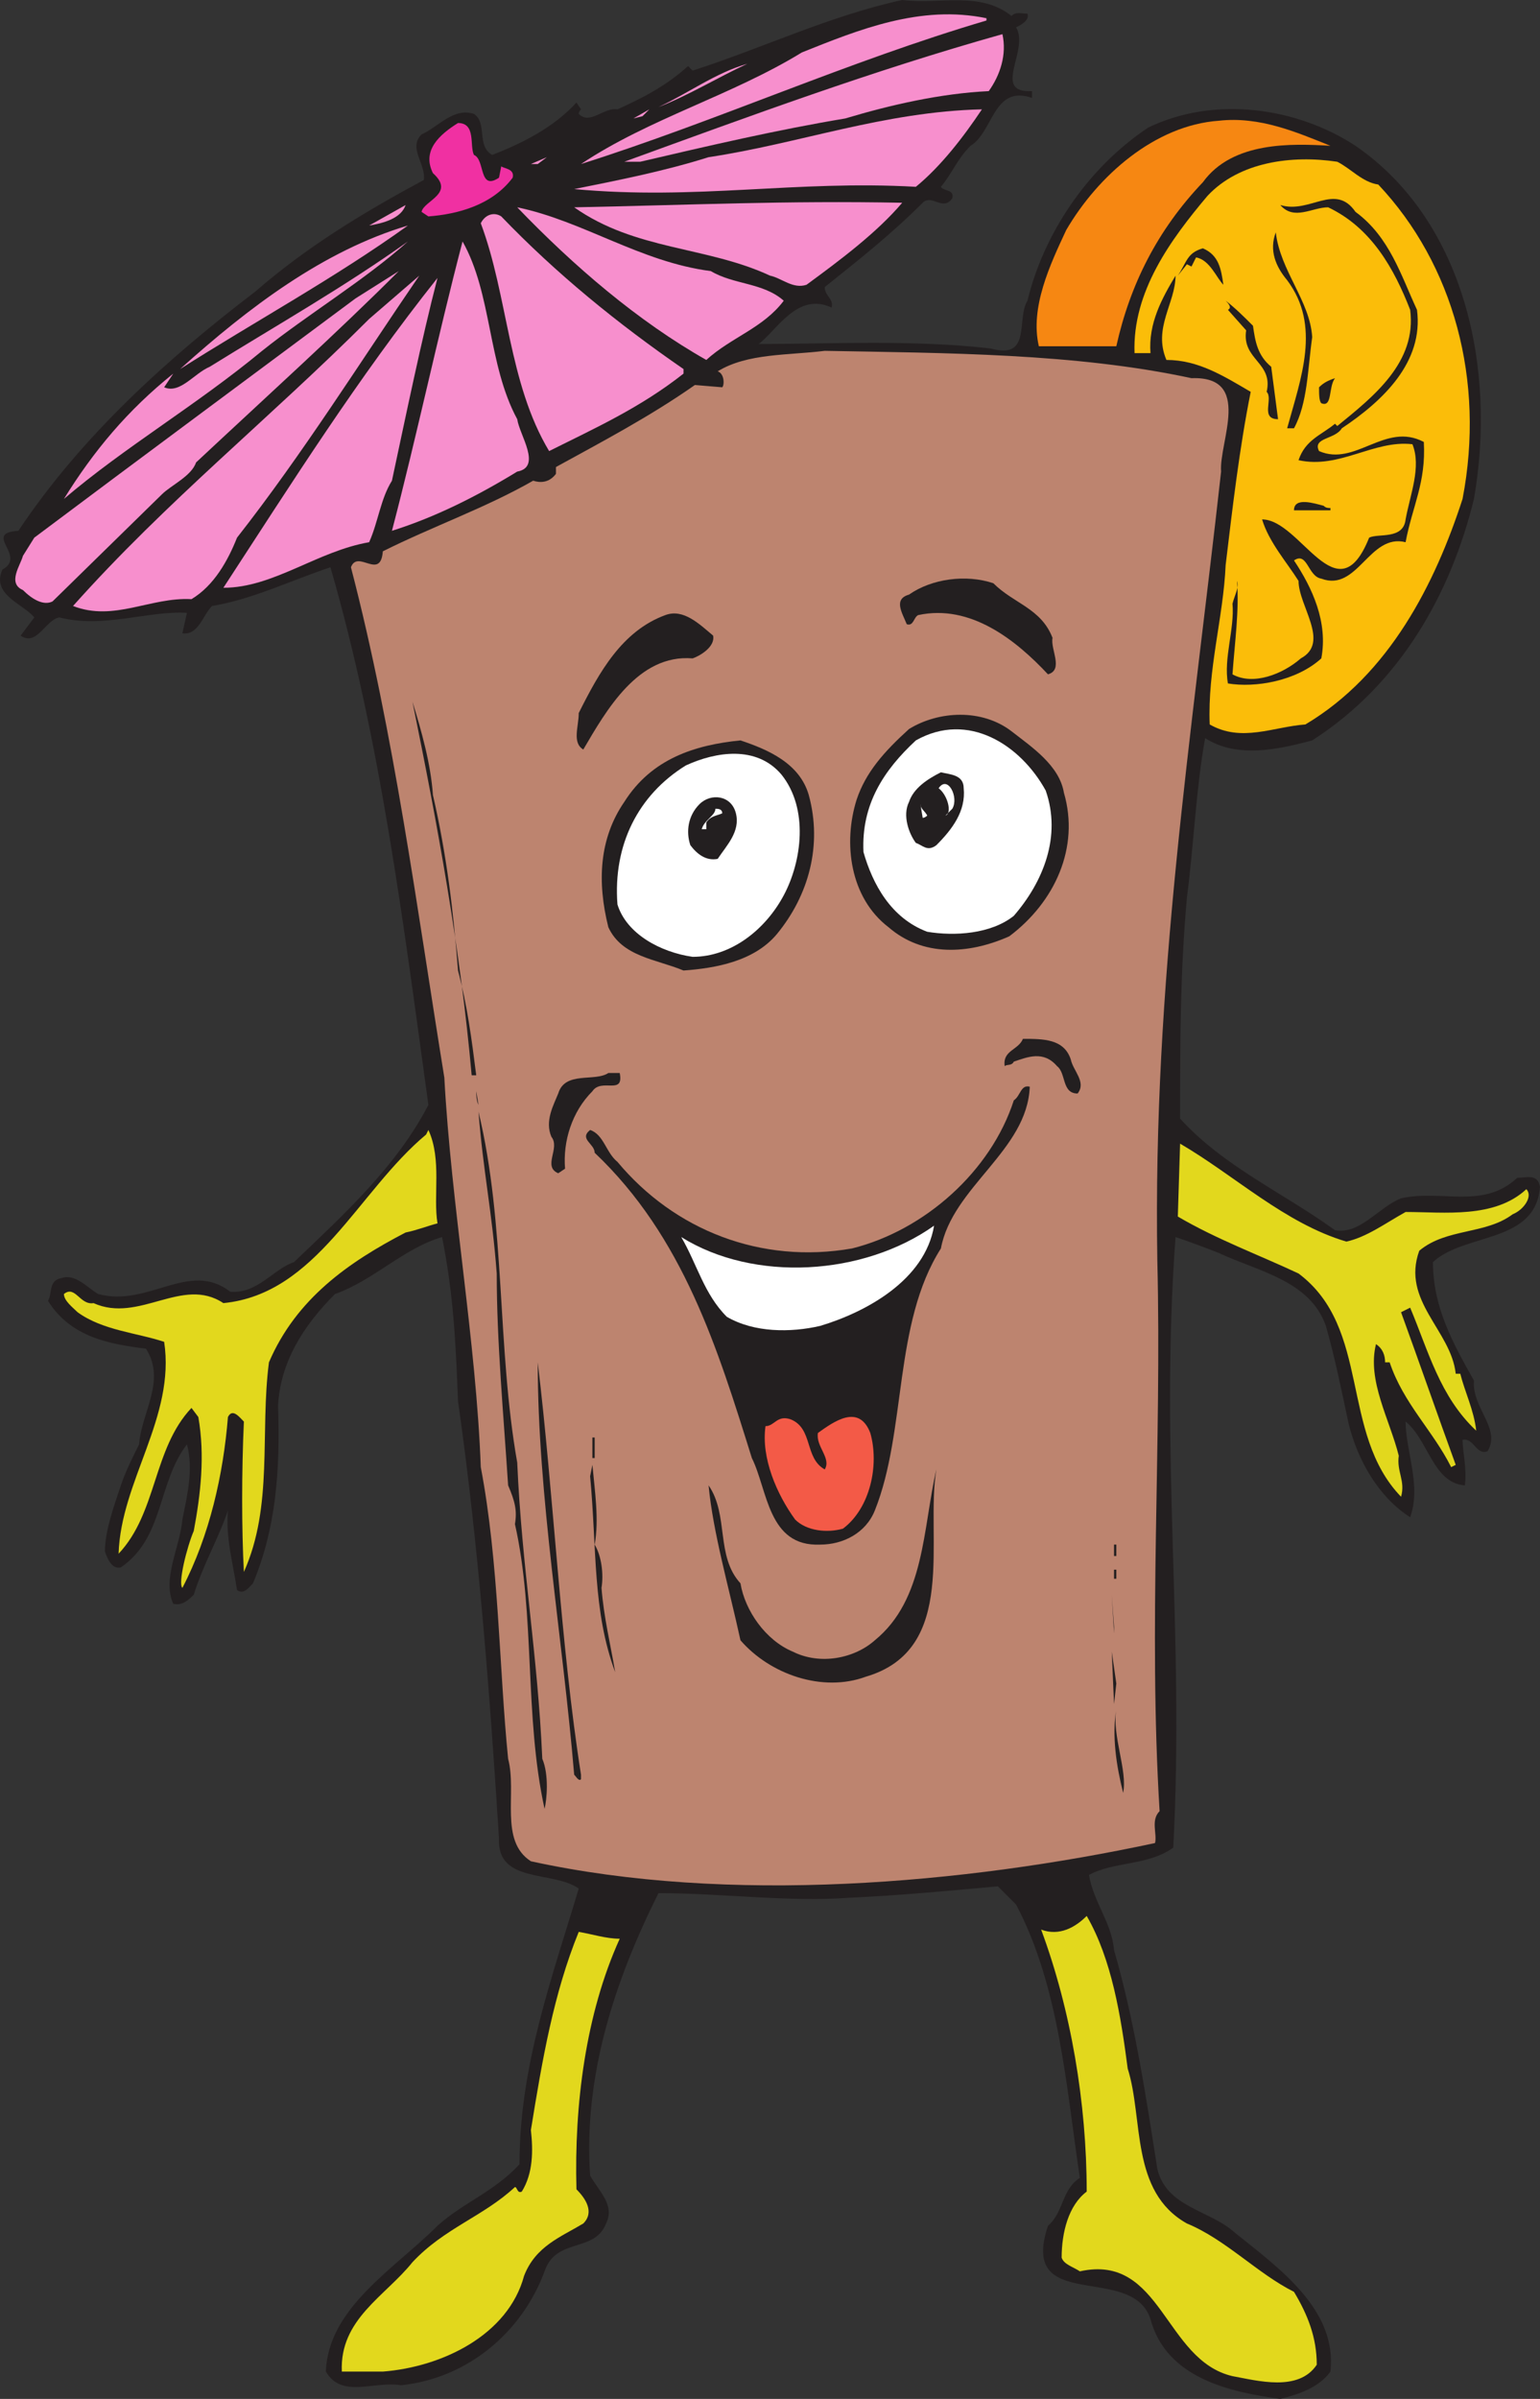
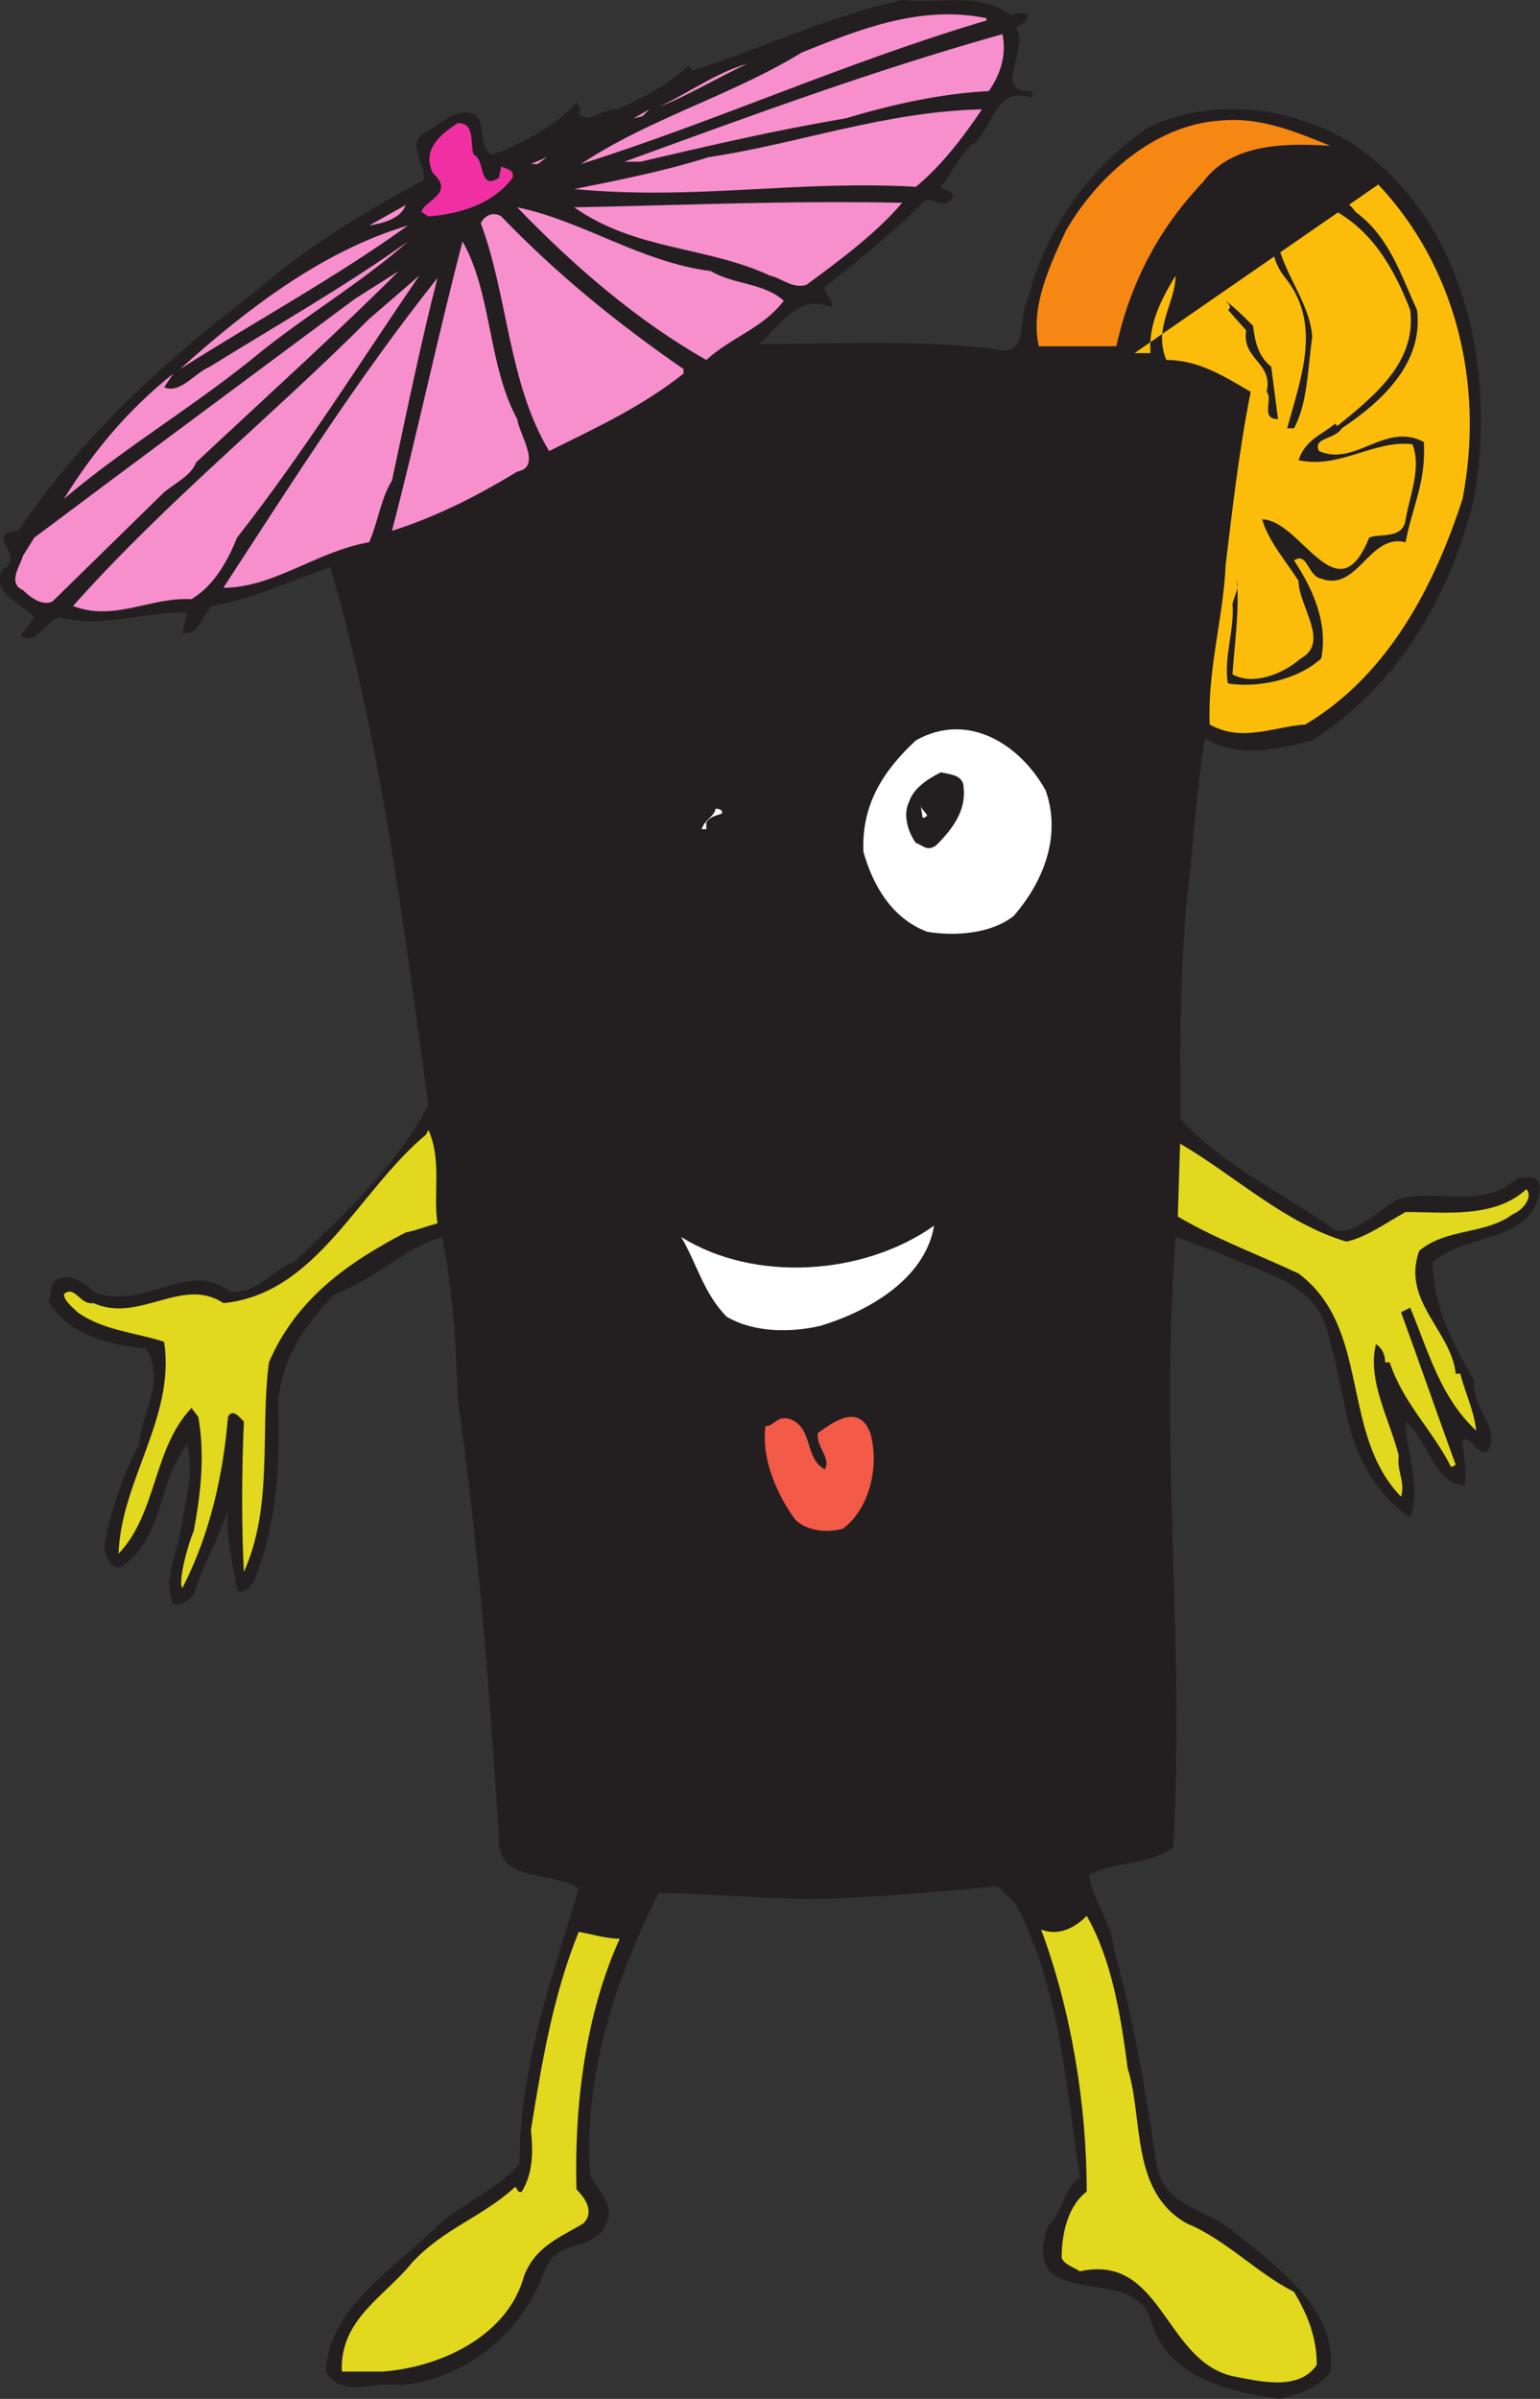
<svg xmlns="http://www.w3.org/2000/svg" width="507.047" height="789.75">
  <rect width="100%" height="100%" fill="#333333" stroke="none" />
  <path fill="#231f20" fill-rule="evenodd" d="M333.047 5.25c1.5-1.5 3-.75 5.25-.75.75 2.25-2.25 3.75-3.75 4.5 4.5 7.5-8.25 21.75 5.25 21v2.25c-12.75-4.5-12.75 11.25-20.25 15.75-4.5 4.5-6 9-9.75 13.5.75 1.5 4.5.75 3.75 3.75-3 4.5-6.75-1.5-9.75 1.5-10.5 10.5-21 18.75-32.25 27.75 0 3 3 3.75 2.25 6.75-11.25-5.25-18 7.5-24 12 23.25 0 51-1.5 76.5 1.5 13.5 3.75 8.25-9.75 12-15.75 5.25-21.75 19.5-43.5 39.75-57 21.75-10.5 48.75-6.75 68.25 6 36 24.75 46.5 73.5 39 116.25-7.5 30.75-24 60.75-53.25 79.5-11.25 3-24.75 6-35.25-.75-3 16.5-3.75 35.25-6 52.5-2.25 24.75-2.25 48-2.25 72.75 14.25 15.75 34.5 24.75 51 36.75 8.25 1.5 14.25-7.5 21.75-10.5 13.5-3 27 3.75 38.25-6.75 3 0 6.75-1.5 7.5 3-1.5 18.75-24.75 15-35.25 24.75 0 15 6.75 27 13.5 39-.75 9 9 15.75 4.5 23.25-3.75 1.5-4.5-4.5-8.25-3.75 0 3.75 1.5 9.75.75 15-10.5-.75-12-15-19.5-21 0 9.75 5.25 21 1.5 31.5-10.5-6.75-17.25-18.75-20.25-30.75-2.25-10.5-4.5-21.75-7.5-32.25-5.25-15-22.5-18-35.25-24-3.75-1.5-9.75-3.75-14.25-5.25-5.25 71.25 3 130.5-.75 201-8.25 6-19.5 4.5-27.75 9 1.5 9 7.5 15.75 8.25 24.75 6.75 23.25 10.5 48 14.25 72 3 12.75 17.25 13.5 25.5 21 15 12 33.75 25.5 31.5 45.75-3.75 5.25-10.5 7.5-16.5 9-16.5-2.25-37.5-6.75-42.75-26.25-6-18.75-43.5-1.5-33.75-30.75 5.25-4.5 4.5-12 10.5-15.75-4.5-30-6.75-63-21-90l-6-6c-16.5 1.5-32.25 3-48.75 3.75-20.25 1.5-42-1.5-63-1.5-14.25 28.5-24.75 60-22.5 93 3 5.25 8.25 9.75 5.25 15.75-3.75 9.75-16.5 4.5-20.25 15.75-7.5 20.25-25.5 35.25-47.25 37.5-9-1.5-19.5 4.5-24.75-4.5.75-21 22.5-33.75 36.75-48 8.25-7.5 18.75-11.25 27-20.25 0-32.25 10.5-60.75 19.5-90.75-8.25-6-27-1.5-26.25-16.5-3-47.25-6.75-96.75-13.5-144-.75-19.5-1.5-35.25-5.25-54-12.75 3.75-22.5 14.25-35.25 18.75-10.5 10.5-18 22.5-18.75 36.75.75 21.75-.75 40.5-8.25 58.5-1.5 1.5-3 3.75-5.25 2.25-1.5-9.75-3.75-17.25-3-26.25-3 9-8.25 18-11.25 27.75-1.5 1.5-3.75 3.75-6.75 3-3.75-8.25 2.25-18.75 3-27.75 1.5-7.5 3.75-16.5 1.5-24.75-9.75 12.75-7.5 30.75-21.75 40.5-3 .75-4.5-3-5.25-5.25 0-6.75 3-15 5.25-21.75 1.5-4.5 3.75-9 6-13.5.75-10.5 9-21 2.25-31.5-12-1.5-24.75-3.75-32.25-15.75 1.5-2.25 0-6.75 4.5-7.5 4.5-1.5 8.25 3 12 5.25 16.5 4.5 30-11.25 43.5-.75 9 .75 14.25-7.5 21-9.75 16.5-15.75 33.75-31.5 44.25-51.75-8.25-60-15.75-120-32.25-177-13.5 4.5-25.5 10.5-39 12.75-3 3-4.5 9.75-9.75 9l1.5-6.75c-12.75-.75-27.75 5.25-42 1.5-4.5.75-7.5 9.75-12.75 6l4.5-6c-3.75-4.5-14.25-7.5-10.5-15.75 8.25-4.5-6.75-12 5.25-12.75 21-31.5 49.5-57 78-78.75 17.25-15 36-26.25 55.5-36.75.75-5.25-5.25-10.5-.75-15 5.25-2.25 10.5-9 17.25-6.75 4.5 3 .75 10.5 6 13.5 9.75-3.75 20.25-9 27.75-17.25l1.5 2.25s-.75.75-.75 1.5c3.75 3.75 8.25-2.25 12.75-1.5 8.25-3.75 15.75-7.5 23.25-14.25l1.5 1.5c23.25-7.5 45-18 69-23.25 12.75 1.5 25.5-3 36 5.25" />
  <path fill="#f78fcd" fill-rule="evenodd" d="M324.797 6v.75c-45.75 13.5-88.5 33-133.5 47.25 22.5-15 49.5-22.5 72.75-36.75 18.75-7.5 39-15.75 60.75-11.25m5.25 5.25c1.5 6.75-.75 13.5-4.5 18.75-15.75.75-32.25 4.5-47.25 9-22.5 3.75-45 9-67.5 14.25h-5.25c41.25-15 81.75-30 124.5-42m-113.25 24c9.75-4.5 18.75-11.25 29.25-14.25-9.75 4.5-19.5 10.5-29.25 14.25m-8.25 3.75 5.25-3-2.25 2.25zm114.75-3c-6 9-13.5 18.75-21.75 25.5-39.75-2.25-72 4.5-112.5.75 15-3 30-6 44.25-10.5 30-4.5 57.75-15 90-15.75" />
  <path fill="#f68712" fill-rule="evenodd" d="M438.047 48c-12.75-.75-32.25-1.5-42 12-15 15.75-24 33.75-28.5 54h-25.5c-3-12.75 3.75-27 9-38.25 10.5-18 29.25-34.5 50.25-36 13.5-1.5 25.5 3.75 36.75 8.25" />
  <path fill="#f030a2" fill-rule="evenodd" d="M156.047 51c3.75 1.5 1.5 12 8.25 7.5l.75-3.75c.75.75 4.5.75 3.75 3.75-6.75 9-18 12-27.75 12.75l-2.25-1.5c.75-3.75 11.25-6 3.75-12.75-3.75-7.5 2.25-12.75 8.25-16.5 6 0 3.75 7.5 5.25 10.5" />
  <path fill="#f78fcd" fill-rule="evenodd" d="m174.797 54 5.25-2.25-3 2.25zm0 0" />
-   <path fill="#fbbd09" fill-rule="evenodd" d="M453.797 60.75c24.75 26.25 35.25 64.5 27.75 103.5-9 27.75-24 57.75-51.75 74.25-10.5.75-21 6-31.5 0-.75-18 4.5-35.25 5.25-52.5 2.25-18.75 4.5-38.25 8.25-57-9-5.25-17.25-10.5-27.75-10.5-4.5-10.5 3-18.75 3-27.75-4.5 7.5-9 15.75-8.25 25.5h-5.25c-.75-20.25 12-37.5 24-51.75 10.5-11.25 27.75-13.5 42.75-11.25 4.5 2.25 8.25 6.75 13.5 7.5" />
+   <path fill="#fbbd09" fill-rule="evenodd" d="M453.797 60.75c24.75 26.25 35.25 64.5 27.75 103.5-9 27.75-24 57.75-51.75 74.25-10.5.75-21 6-31.5 0-.75-18 4.5-35.25 5.25-52.5 2.25-18.75 4.5-38.25 8.25-57-9-5.25-17.25-10.5-27.75-10.5-4.5-10.5 3-18.75 3-27.75-4.5 7.5-9 15.75-8.25 25.5h-5.25" />
  <path fill="#f78fcd" fill-rule="evenodd" d="M297.047 66.75c-8.25 9.75-20.25 18.75-31.5 27-4.5 1.5-8.25-2.25-12-3-21-9.75-44.25-8.25-64.5-22.5 38.25-.75 69.75-2.25 108-1.5" />
  <path fill="#231f20" fill-rule="evenodd" d="M466.547 102c2.25 17.25-11.25 30-24.75 39-2.25 3.75-9.75 3-7.5 7.5 12 5.25 21.75-9.75 34.5-3 .75 13.5-3.75 21-6 33-12-3-15.75 16.5-27.75 12-4.5-.75-4.5-9-9-6 6 9 11.25 20.25 9 32.25-8.25 7.5-21.75 9.75-30.75 8.25-1.5-8.25 2.25-18 1.5-26.25.75-3 2.25-5.25 1.5-7.5.75 9.75-.75 20.25-1.5 30.75 6.75 3.75 16.5 0 22.5-5.25 9.75-5.25-.75-17.25-.75-25.5-3.75-6-9.75-12.75-12-20.25 12.75 0 24.75 32.25 35.25 6 3-1.5 11.25.75 12-6 1.5-8.25 5.25-17.25 2.25-24.75-12.75-1.5-24 8.25-37.5 5.25 2.25-6.75 7.5-8.25 12-12l.75.75c12-9.75 26.25-21 24-38.25-5.25-13.5-12.75-27-27-33.75-5.25 0-11.25 4.5-15.75-.75 9.75 3 18-7.5 24.75 2.25 11.25 8.25 15 21 20.25 32.25" />
  <path fill="#f78fcd" fill-rule="evenodd" d="m121.547 74.25 12-6.75c-1.5 4.5-7.5 6-12 6.75m112.5 15c7.5 4.5 17.25 3.75 24 9.75-6.75 9-17.25 12-25.5 19.5-22.5-12.75-43.5-30.75-62.25-50.25 21.75 4.5 40.5 18 63.75 21m-69-18c18 18.75 38.25 35.25 60 50.25v1.5c-14.25 11.25-29.25 18-44.25 25.5-13.5-22.5-13.5-51-22.5-75 1.5-3 4.5-3.75 6.75-2.25M59.297 121.5c22.5-20.25 47.25-39 75-47.25-24 17.25-50.25 31.5-75 47.25" />
  <path fill="#231f20" fill-rule="evenodd" d="M432.047 111c-1.5 10.5-1.5 21.75-6 30h-2.25c4.5-16.5 11.25-33.75 0-48.75-3.75-4.5-6-9.75-3.75-15.75 1.5 12.75 11.25 22.5 12 34.5" />
  <path fill="#f78fcd" fill-rule="evenodd" d="M86.297 115.5c-21.75 18-45 31.5-65.25 48.75 9.75-15.75 21-29.25 36-41.25l-3 4.5c5.25 2.25 9.75-4.5 15-6.75 21.75-13.5 44.25-26.25 65.25-41.25-14.25 12.75-33 24-48 36m84 22.5c.75 5.25 8.25 15.75 0 17.25-13.5 8.25-27 15-41.25 19.5 8.25-31.5 15-63.75 23.25-95.25 9.75 17.25 8.25 40.5 18 58.5" />
  <path fill="#231f20" fill-rule="evenodd" d="M402.797 93.75c-2.25-2.25-4.5-8.25-9-9l-1.5 3-1.5-.75-3 3.75c3-4.5 3-7.5 8.25-9 5.25 2.25 6 6.75 6.75 12" />
  <path fill="#f78fcd" fill-rule="evenodd" d="M64.547 152.25c-1.5 4.5-8.25 7.5-11.25 10.5l-36 35.25c-3 1.5-6.75-.75-9.75-3.75-5.25-2.25-.75-8.25 0-11.25l3.75-6c36-27 70.5-52.5 105.75-78.75l14.25-9c-20.25 20.25-43.5 41.25-66.75 63m13.5 24.75c-3 7.5-7.5 15.75-15 20.25-13.5-.75-25.5 7.5-39 2.25 30.75-34.5 64.5-61.5 97.5-94.5l16.5-14.25c-19.5 28.5-38.25 58.5-60 86.25m51-18.75c-3.75 6-4.5 13.5-7.5 20.25-17.25 3-31.5 15-48 15 22.5-34.5 44.25-69 70.5-102-5.25 20.25-10.5 45.75-15 66.75" />
  <path fill="#231f20" fill-rule="evenodd" d="M412.547 107.25c.75 5.25 1.5 9.75 6 13.5l2.25 17.25c-6 0-1.5-6.75-3.75-9 2.25-9.75-8.25-10.5-6.75-20.25l-6-6.75c1.5-.75 0-2.25-.75-3 3 2.25 6 5.25 9 8.25" />
-   <path fill="#bd846f" fill-rule="evenodd" d="M392.297 124.5c20.25-.75 9 21 9.75 30.75-9.75 87.75-22.5 168-21 259.5 1.5 61.5-3 120 .75 181.5-3 3-.75 7.5-1.5 10.5-63 13.5-140.25 20.25-205.5 6-10.5-6.75-4.5-22.5-7.5-33.75-3-30-3-64.5-9-96-1.5-41.25-9.75-86.25-12-128.25-9-55.5-16.5-113.25-30.75-168 2.25-6 9.75 4.5 10.5-5.25 16.5-8.25 33.75-14.25 49.5-23.25 2.25.75 5.25.75 7.5-2.25v-2.25c15-8.25 30.75-16.5 45.75-27l9 .75c.75-.75.75-4.5-1.5-5.25 9.75-6 23.25-5.25 35.25-6.75 39.75.75 82.5.75 120.75 9" />
-   <path fill="#231f20" fill-rule="evenodd" d="M439.547 124.5c-2.25 3-.75 9.75-4.5 8.25-.75-.75-.75-3-.75-5.25 1.5-1.5 3-2.25 5.25-3m-1.5 42.75v.75h-12c0-4.5 6.75-2.25 9.75-1.5.75.75 1.5.75 2.25.75m-91.5 42.75c-.75 3.75 3.75 10.5-1.5 12-10.5-11.25-25.5-23.25-42.75-19.5-1.5.75-1.5 3.75-3.75 3-1.5-3.75-4.5-8.25.75-9.75 7.5-5.25 18.75-6.75 27.75-3.75 6.75 6.75 15.75 8.25 19.5 18m-111.75-.75c.75 3.75-4.5 6.75-6.75 7.5-18-1.5-28.5 17.25-36 30-3.75-2.25-1.5-7.5-1.5-12 6.75-13.5 14.25-27 28.5-32.25 6-2.25 11.25 3 15.75 6.75m-97.5 18-2.25-4.5 2.25 4.5m5.25 34.5c4.5 19.5 6.75 38.25 8.25 57.75 3 11.25 4.5 22.5 6 34.5h-1.5c-3.75-42-11.25-82.5-19.5-123 3 9.75 6 20.25 6.75 30.75m207.75-.75c5.25 18-3 36-18 47.25-13.5 6-28.5 6.75-39.75-3-12.75-9.75-15-27.75-10.5-42 3-9 9-15.75 17.25-23.25 9.75-6 24-6.75 33.75.75 6.75 5.25 15.75 11.25 17.25 20.25" />
  <path fill="#fff" fill-rule="evenodd" d="M344.297 260.25c5.25 15-.75 30-10.5 41.25-7.5 6-19.5 6.75-28.5 5.25-12-4.5-18-15.75-21-26.25-.75-15.75 6.75-27 17.25-36.75 17.25-9.75 34.5 1.5 42.75 16.5" />
  <path fill="#231f20" fill-rule="evenodd" d="M266.297 261.75c4.5 16.5 0 33-10.5 45.75-7.5 9-20.25 11.25-30.75 12-9-3.75-20.25-4.5-24.75-14.25-3.75-15-3-29.25 5.25-41.25 9-14.25 23.25-18.75 38.25-20.25 9 3 19.5 7.5 22.5 18" />
-   <path fill="#fff" fill-rule="evenodd" d="M257.297 255c9 11.25 6.75 28.5.75 39.75s-17.25 20.25-30 20.25c-10.5-1.5-21.75-7.5-24.75-17.25-1.5-19.5 6.75-36 22.5-45.75 9.75-4.5 23.25-6.75 31.5 3" />
  <path fill="#231f20" fill-rule="evenodd" d="M317.297 259.5c.75 7.5-3.75 13.5-9 18.75-3 2.25-4.5 0-6.75-.75-2.25-3-4.5-9-2.25-13.5 1.5-4.5 6-7.5 10.5-9.75 3 .75 7.5.75 7.5 5.25" />
-   <path fill="#fff" fill-rule="evenodd" d="m313.547 266.25-2.25 2.25c2.25-.75.75-6.75-2.25-9 3-4.5 6.75 3 4.5 6.75" />
  <path fill="#231f20" fill-rule="evenodd" d="M242.297 267.75c1.5 6-3 10.5-6 15-3.75.75-6.75-1.5-9-4.5-1.5-4.5-.75-9.75 3-13.5s10.5-3 12 3" />
  <path fill="#fff" fill-rule="evenodd" d="M305.297 268.5s-.75.75-1.5.75l-.75-4.5c0 1.5 1.5 2.25 2.25 3.75m-67.5-.75c-1.5.75-3.75.75-5.25 3V273h-1.5c.75-3 4.5-4.5 4.5-6.75.75 0 2.25 0 2.25 1.5m72.75 3-3 3.75 3-3.75" />
  <path fill="#231f20" fill-rule="evenodd" d="M352.547 348.75c.75 3.75 5.25 7.5 2.25 11.25-5.25 0-3.75-6.75-6.75-9-4.5-5.25-9.75-3-14.25-1.5-.75 1.5-2.25.75-3 1.5-.75-5.25 4.5-5.25 6-9 6.75 0 13.5 0 15.75 6.75m-148.5 4.5c1.5 7.5-6 1.5-9 6-6.75 6.75-9.75 16.5-9 25.5l-2.25 1.5c-5.25-2.25.75-8.25-2.25-12-2.25-5.25.75-10.5 2.25-14.25 2.25-7.5 12-3.75 16.5-6.75h3.75" />
  <path fill="#231f20" fill-rule="evenodd" d="M339.047 357.75c-.75 21-25.5 33-29.25 53.25-15.75 24.75-11.25 60-21.75 86.25-3 7.5-10.5 11.25-18 11.25-17.25.75-17.25-18-22.5-28.5-11.25-36-22.5-72.75-51.75-100.5 0-3-5.25-4.5-1.5-7.5 4.5 1.5 5.25 7.5 9 10.5 18.75 22.5 47.25 33.75 77.25 28.5 24-6 45.75-25.5 53.25-48.75 2.25-1.5 2.25-5.25 5.25-4.5m-181.5 6c-.75-1.5-.75-3.75-.75-4.5l.75 4.5m12.75 117.75c1.5 34.5 6.75 63 8.25 97.5 2.25 5.25 1.5 13.5.75 16.5-6.75-30.75-3-63.75-9.75-93.75.75-4.5 0-7.5-2.25-12.75-1.5-23.25-3.75-47.25-3.75-69.75-1.5-20.25-4.5-33.75-6-53.25 9 37.5 6 77.25 12.75 115.5" />
  <path fill="#e2d81d" fill-rule="evenodd" d="M144.047 402.75c-3 .75-6.75 2.25-10.5 3-18.75 9.75-36 21.75-45 42.75-3 23.25 1.5 47.25-8.25 69-.75-14.25-.75-33 0-49.5-1.5-1.5-3.75-4.5-5.25-1.5-1.5 18.75-6 39-15 56.25-1.5-1.5 1.5-13.5 3.75-18.75 2.25-12 3.75-24.75 1.5-37.5l-2.25-3c-12.75 13.5-11.25 34.5-24 48 .75-24 18.75-45 15-69.75-9-3-20.25-3.75-28.5-9.75-1.5-1.5-4.5-3.75-4.5-6 3.75-3 5.25 3.75 9.75 3 15 6.75 29.25-9 42.75 0 30.75-3 44.25-36.75 66.75-55.5l.75-1.5c4.5 9.75 1.5 21.75 3 30.75m299.25 6c6.75-1.5 12.75-6 19.5-9.75 12.75 0 29.25 2.25 39.75-7.5 2.25 2.25-.75 6.75-4.5 8.25-9 6.75-21.75 4.5-30.75 12-6 16.5 10.5 26.25 12 40.5h1.5c1.5 6 4.5 12 5.25 18.75-12-11.25-15.75-26.25-21.75-40.5l-3 1.5c6 16.5 12 33.75 18 50.25l-1.5.75c-6-12-15.75-21-20.25-34.5h-1.5c0-2.25-.75-4.5-3-6-3 12 4.5 24.75 7.5 36.75-.75 5.25 2.25 8.25.75 13.5-20.25-21-9.75-55.5-33.75-73.5-12.75-6-27-11.25-39.75-18.75l.75-24c18 10.5 34.5 26.25 54.75 32.25" />
  <path fill="#fff" fill-rule="evenodd" d="M270.047 436.5c-9.75 2.25-21.75 2.25-30.75-3-7.5-7.5-9.75-17.25-15-26.25 24 15 60 12.75 83.25-3.75-3 18-22.5 28.5-37.5 33" />
  <path fill="#231f20" fill-rule="evenodd" d="M191.297 584.25v1.5c-.75.75-1.5-.75-2.25-1.5-3.75-45-12-91.5-12-135.75 5.25 43.5 7.5 93 14.25 135.75" />
  <path fill="#f35a47" fill-rule="evenodd" d="M286.547 471.75c3 10.5 0 24.75-9 31.5-5.25 1.5-12 .75-15.75-3-6-8.25-11.25-20.25-9.75-30.75 3 0 3.75-3.75 8.25-2.25 7.5 3 4.5 12.75 11.25 16.5 2.25-3.75-3-7.5-2.25-12 5.25-3.75 13.5-9.75 17.25 0" />
  <path fill="#231f20" fill-rule="evenodd" d="M195.047 473.25h.75V480h-.75v-6.75m.75 35.25c2.25 3.75 3 9.75 2.25 14.25.75 9.75 3 18.75 4.5 27.75-7.5-20.25-6-40.5-8.25-64.5l.75-3.75c.75 8.25 2.25 18 .75 26.25m89.25 43.5c-14.25 5.25-31.5-.75-41.25-12-3.75-17.25-9-35.25-10.5-51 6.75 9.75 2.25 23.25 10.5 32.25 1.5 9 8.25 18.75 17.25 22.5 9 4.5 20.25 2.25 27-3.75 16.5-13.5 15.75-36.75 20.25-56.25-3.75 22.5 7.5 59.25-23.25 68.25m81.75-43.5h.75v3.75h-.75v-3.75m0 8.25h.75v3h-.75v-3m0 21-.75-12.75.75 10.5zm0 23.25-.75-17.25 1.5 10.5zm-15.75-.75 1.5 12.75-1.5-12.75m18.75 30c-2.25-9-3.75-18.75-2.25-27.75-1.5 9 3.75 20.25 2.25 27.75" />
  <path fill="#e2d81d" fill-rule="evenodd" d="M371.297 681c5.25 16.5.75 40.5 19.5 51 12.75 5.25 23.25 16.5 35.25 22.5 4.5 7.5 7.5 15 7.5 24-6 9-19.5 5.25-27.75 3.75-22.5-5.25-23.25-40.5-50.25-34.5-2.25-1.5-5.25-2.25-6-4.5 0-8.25 2.25-17.25 8.25-21.75 0-29.25-5.25-60-15-86.25 6 2.25 11.25-.75 15-4.5 8.25 14.25 11.25 33 13.5 50.25m-167.25-42.75c-11.25 24.75-15 54.75-14.25 82.5 3 3 6 7.5 2.25 11.25-7.5 4.5-15.75 7.5-19.5 17.25-5.25 19.5-27 30-46.5 31.5h-13.5c-.75-17.25 14.25-24.75 23.25-36 10.5-11.25 23.25-15 33.75-24.75.75 0 .75 2.25 2.25 1.5 3.75-6 3.75-13.5 3-20.25 3.75-23.25 7.5-45 15.75-65.25 4.5.75 9 2.25 13.5 2.25" />
</svg>